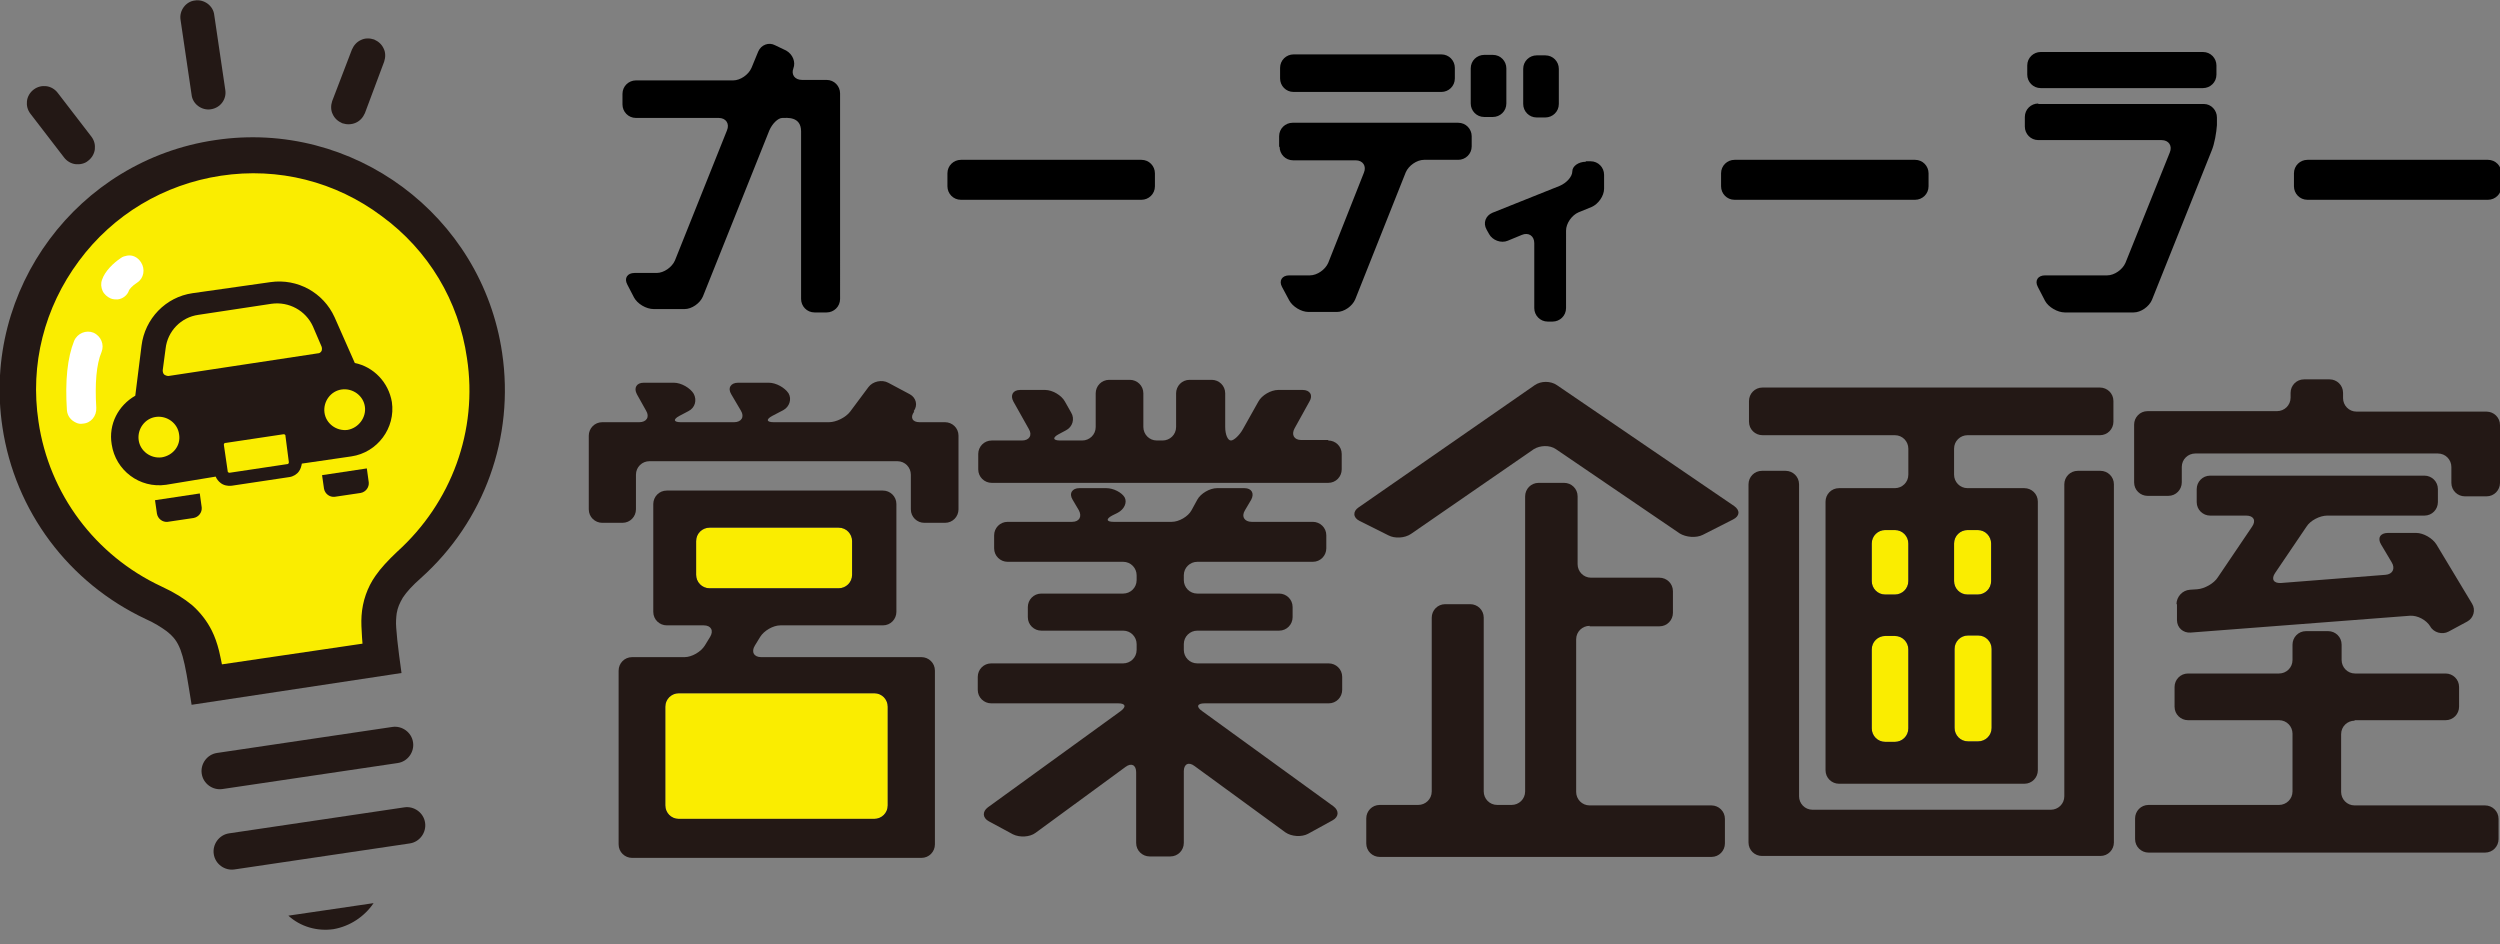
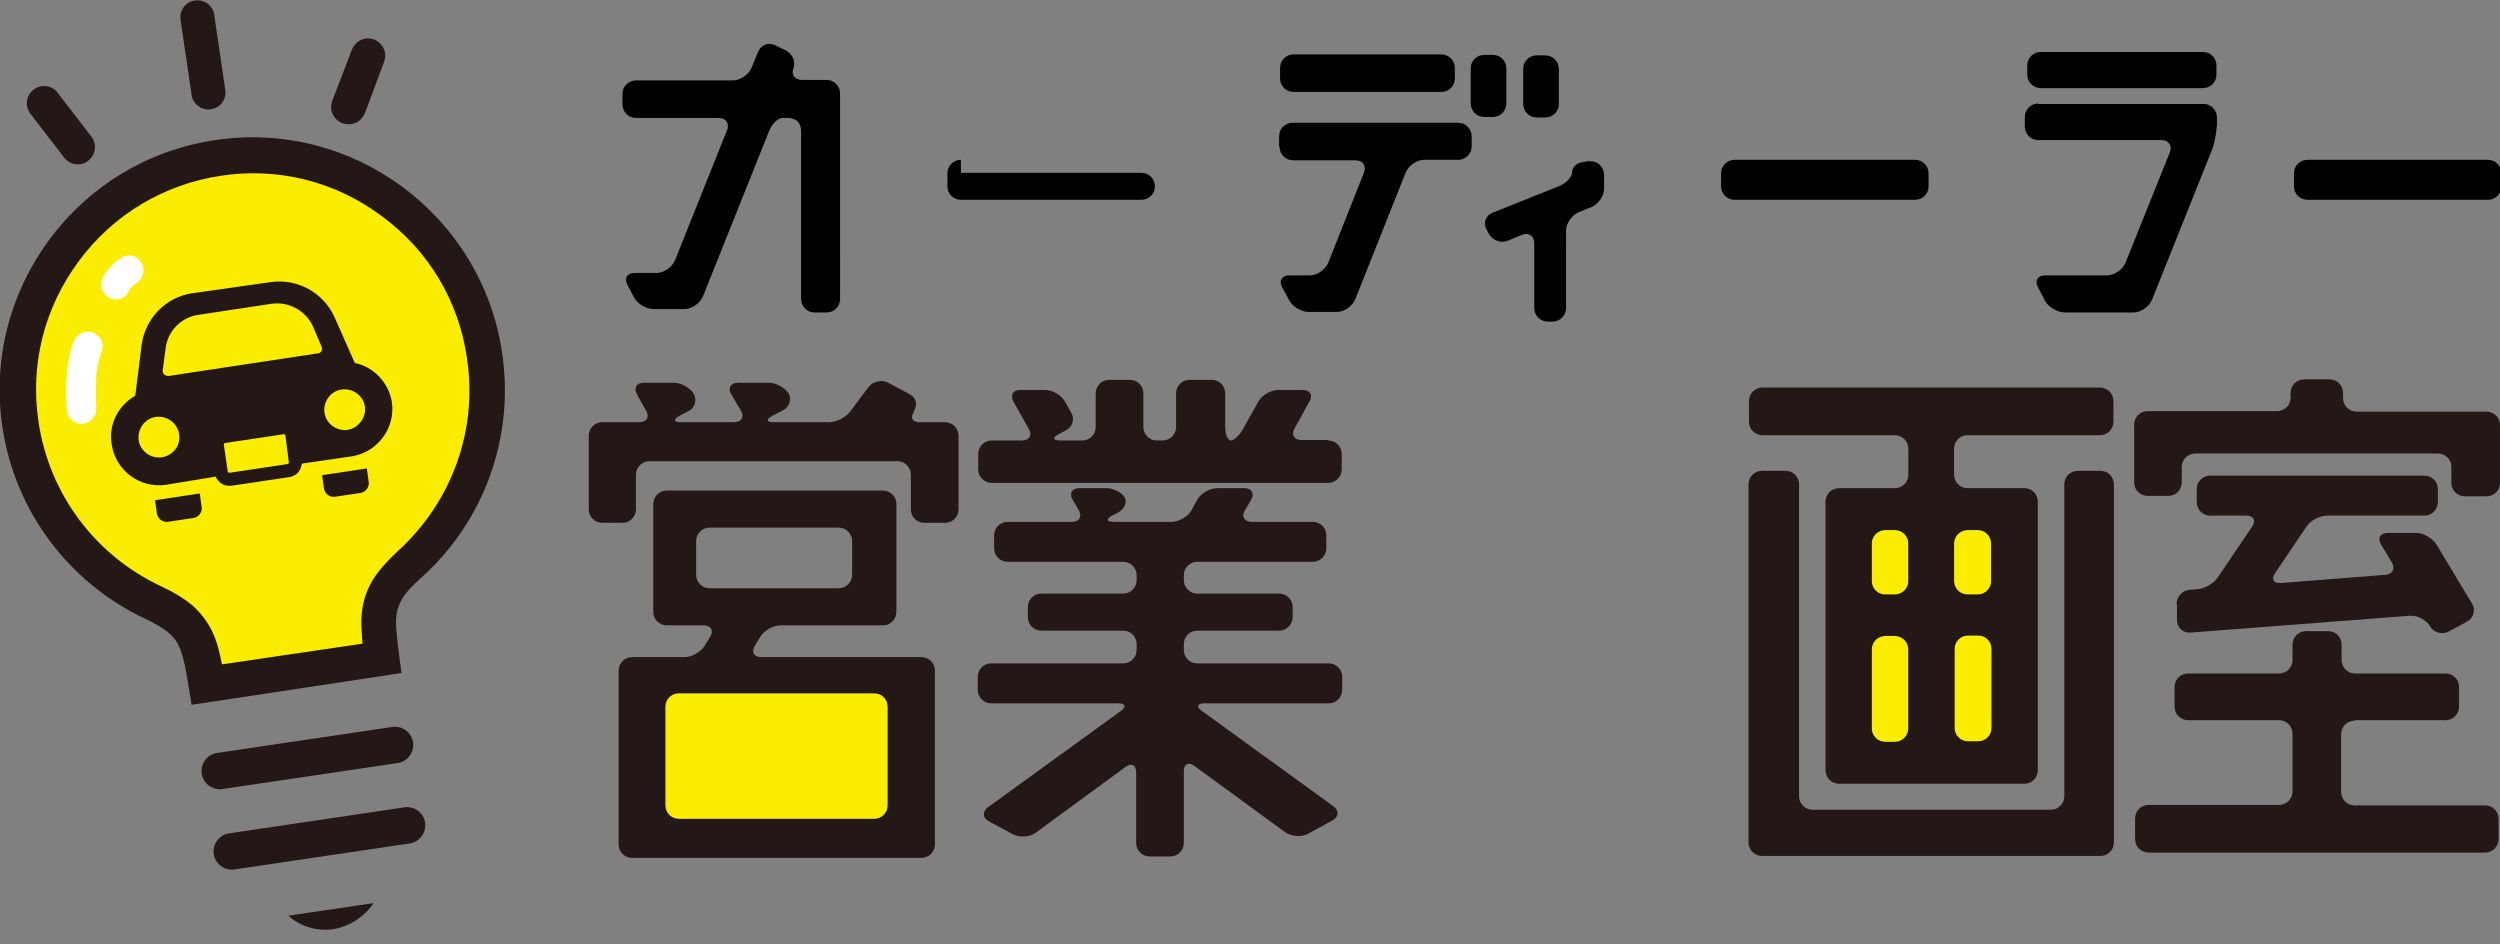
<svg xmlns="http://www.w3.org/2000/svg" version="1.1" id="レイヤー_1" x="0px" y="0px" viewBox="0 0 519.3 196.1" style="enable-background:new 0 0 519.3 196.1;" xml:space="preserve">
  <rect x="0" y="0" width="519.3" height="196.1" fill="#808080" stroke="none" />
  <style type="text/css">
	.st0{fill:#FAED00;}
	.st1{fill:#231815;}
	.st2{fill:#FFFFFF;}
</style>
  <g>
    <g>
      <path class="st0" d="M396.4,112.9c0-1.5-1.2-2.8-2.8-2.8h-2c-1.5,0-2.8,1.2-2.8,2.8v7.8c0,1.5,1.2,2.8,2.8,2.8h2    c1.5,0,2.8-1.2,2.8-2.8V112.9z" />
      <path class="st0" d="M391.6,132.1c-1.5,0-2.8,1.2-2.8,2.8v16.4c0,1.5,1.2,2.8,2.8,2.8h2c1.5,0,2.8-1.2,2.8-2.8v-16.4    c0-1.5-1.2-2.8-2.8-2.8H391.6z" />
      <path class="st0" d="M413.6,112.9c0-1.5-1.2-2.8-2.8-2.8h-2.1c-1.5,0-2.8,1.2-2.8,2.8v7.8c0,1.5,1.2,2.8,2.8,2.8h2.1    c1.5,0,2.8-1.2,2.8-2.8V112.9z" />
      <path class="st0" d="M406,151.2c0,1.5,1.2,2.8,2.8,2.8h2.1c1.5,0,2.8-1.2,2.8-2.8v-16.4c0-1.5-1.2-2.8-2.8-2.8h-2.1    c-1.5,0-2.8,1.2-2.8,2.8V151.2z" />
      <path class="st0" d="M181.6,170.1c1.5,0,2.8-1.2,2.8-2.8v-20.5c0-1.5-1.2-2.8-2.8-2.8H141c-1.5,0-2.8,1.2-2.8,2.8v20.5    c0,1.5,1.2,2.8,2.8,2.8H181.6z" />
-       <path class="st0" d="M147.4,109.6c-1.5,0-2.8,1.2-2.8,2.8v7c0,1.5,1.2,2.8,2.8,2.8h26.8c1.5,0,2.8-1.2,2.8-2.8v-7    c0-1.5-1.2-2.8-2.8-2.8H147.4z" />
      <path d="M166.6,16.6c-1.5,0-2.3-1.1-1.8-2.4c0.5-1.3-0.1-2.9-1.5-3.7L161,9.4c-1.3-0.7-2.9-0.1-3.5,1.3l-1.4,3.4    c-0.6,1.4-2.3,2.6-3.8,2.6h-20.2c-1.5,0-2.8,1.2-2.8,2.8v2.2c0,1.5,1.2,2.8,2.8,2.8h17.2c1.5,0,2.3,1.2,1.7,2.6l-10.8,27    c-0.6,1.4-2.3,2.6-3.8,2.6h-4.6c-1.5,0-2.2,1.1-1.5,2.4l1.4,2.7c0.7,1.3,2.5,2.4,4.1,2.4h6.4c1.5,0,3.2-1.2,3.8-2.6l13.8-34.5    c0.6-1.4,1.8-2.6,2.7-2.6s3.9-0.4,3.9,2.8v34.8c0,1.5,1.2,2.8,2.8,2.8h2.5c1.5,0,2.8-1.2,2.8-2.8V19.4c0-1.5-1.2-2.8-2.8-2.8    H166.6z" />
-       <path d="M199.6,33.2c-1.5,0-2.8,1.2-2.8,2.8v2.7c0,1.5,1.2,2.8,2.8,2.8h37.5c1.5,0,2.8-1.2,2.8-2.8V36c0-1.5-1.2-2.8-2.8-2.8    H199.6z" />
+       <path d="M199.6,33.2c-1.5,0-2.8,1.2-2.8,2.8v2.7c0,1.5,1.2,2.8,2.8,2.8h37.5c1.5,0,2.8-1.2,2.8-2.8c0-1.5-1.2-2.8-2.8-2.8    H199.6z" />
      <path d="M329.4,33.6c-1.5,0-2.8,0.9-2.8,2s-1.2,2.4-2.6,3l-14,5.6c-1.4,0.6-2,2.1-1.2,3.5l0.5,0.9c0.7,1.3,2.5,2,3.9,1.4l2.9-1.2    c1.4-0.6,2.6,0.2,2.6,1.7v13.5c0,1.5,1.2,2.8,2.8,2.8h1c1.5,0,2.8-1.2,2.8-2.8V47.9c0-1.5,1.2-3.2,2.6-3.8l2.7-1.1    c1.4-0.6,2.6-2.3,2.6-3.8v-2.9c0-1.5-1.2-2.8-2.8-2.8H329.4z" />
      <path d="M360.3,33.2c-1.5,0-2.8,1.2-2.8,2.8v2.7c0,1.5,1.2,2.8,2.8,2.8h37.5c1.5,0,2.8-1.2,2.8-2.8V36c0-1.5-1.2-2.8-2.8-2.8    H360.3z" />
      <g>
        <g>
          <path d="M460.4,13.6c0-1.5-1.2-2.8-2.8-2.8h-33.7c-1.5,0-2.8,1.2-2.8,2.8v1.9c0,1.5,1.2,2.8,2.8,2.8h33.7c1.5,0,2.8-1.2,2.8-2.8      V13.6z" />
        </g>
        <g>
          <path d="M423.4,21.5c-1.5,0-2.8,1.2-2.8,2.8v2c0,1.5,1.2,2.8,2.8,2.8h25.6c1.5,0,2.3,1.2,1.7,2.6l-9.2,22.9      c-0.6,1.4-2.3,2.6-3.8,2.6h-12.9c-1.5,0-2.2,1.1-1.5,2.4l1.5,2.9c0.7,1.3,2.6,2.4,4.1,2.4h14.3c1.5,0,3.2-1.2,3.8-2.6l12.4-31      c0.6-1.4,1-3.8,1.1-5.3l0-1.6c0-1.5-1.2-2.8-2.7-2.8H423.4z" />
        </g>
      </g>
      <path d="M479.3,33.2c-1.5,0-2.8,1.2-2.8,2.8v2.7c0,1.5,1.2,2.8,2.8,2.8h37.5c1.5,0,2.8-1.2,2.8-2.8V36c0-1.5-1.2-2.8-2.8-2.8    H479.3z" />
      <g>
        <g>
          <path class="st1" d="M189.9,85.5c-0.9,1.2-0.4,2.2,1.1,2.2h5.3c1.5,0,2.8,1.2,2.8,2.8v15.3c0,1.5-1.2,2.8-2.8,2.8h-4.3      c-1.5,0-2.8-1.2-2.8-2.8v-7.2c0-1.5-1.2-2.8-2.8-2.8h-51.5c-1.5,0-2.8,1.2-2.8,2.8v7.2c0,1.5-1.2,2.8-2.8,2.8h-4.2      c-1.5,0-2.8-1.2-2.8-2.8V90.5c0-1.5,1.2-2.8,2.8-2.8h7.7c1.5,0,2.2-1.1,1.4-2.4l-1.9-3.4c-0.7-1.3-0.1-2.4,1.4-2.4h6.3      c1.5,0,3.4,1.1,4.1,2.3c0.7,1.3,0.3,2.9-1.1,3.6l-1.9,1c-1.3,0.7-1.2,1.3,0.3,1.3h11.1c1.5,0,2.2-1.1,1.4-2.4l-2-3.4      c-0.8-1.3-0.1-2.4,1.4-2.4h6.4c1.5,0,3.3,1,4.1,2.2c0.7,1.2,0.2,2.8-1.1,3.5l-2.3,1.2c-1.3,0.7-1.2,1.3,0.3,1.3h11.5      c1.5,0,3.5-1,4.4-2.2l3.8-5.1c0.9-1.2,2.8-1.6,4.1-0.9l4.5,2.4c1.3,0.7,1.7,2.3,0.8,3.5L189.9,85.5z M162.1,129.9      c-1.5,0-3.4,1.1-4.2,2.4l-1.1,1.8c-0.8,1.3-0.2,2.4,1.3,2.4h33.3c1.5,0,2.8,1.2,2.8,2.8v36.1c0,1.5-1.2,2.8-2.8,2.8h-60.1      c-1.5,0-2.8-1.2-2.8-2.8v-36.1c0-1.5,1.2-2.8,2.8-2.8h10.9c1.5,0,3.4-1.1,4.2-2.4l1.1-1.8c0.8-1.3,0.2-2.4-1.3-2.4h-7.7      c-1.5,0-2.8-1.2-2.8-2.8v-22.4c0-1.5,1.2-2.8,2.8-2.8h44.9c1.5,0,2.8,1.2,2.8,2.8v22.4c0,1.5-1.2,2.8-2.8,2.8H162.1z       M181.6,170.1c1.5,0,2.8-1.2,2.8-2.8v-20.5c0-1.5-1.2-2.8-2.8-2.8H141c-1.5,0-2.8,1.2-2.8,2.8v20.5c0,1.5,1.2,2.8,2.8,2.8H181.6      z M147.4,109.6c-1.5,0-2.8,1.2-2.8,2.8v7c0,1.5,1.2,2.8,2.8,2.8h26.8c1.5,0,2.8-1.2,2.8-2.8v-7c0-1.5-1.2-2.8-2.8-2.8H147.4z" />
        </g>
        <g>
          <path class="st1" d="M277,167.5c1.2,0.9,1.1,2.2-0.2,2.9l-5.1,2.8c-1.3,0.7-3.4,0.6-4.7-0.3l-18.9-13.8      c-1.2-0.9-2.2-0.4-2.2,1.1v14.9c0,1.5-1.2,2.8-2.8,2.8h-4.3c-1.5,0-2.8-1.2-2.8-2.8v-14.7c0-1.5-1-2-2.2-1.1L215.1,173      c-1.2,0.9-3.3,1-4.7,0.3l-5-2.7c-1.3-0.7-1.4-2-0.2-2.9l27.6-20c1.2-0.9,1-1.6-0.5-1.6h-26.4c-1.5,0-2.8-1.2-2.8-2.8v-2.7      c0-1.5,1.2-2.8,2.8-2.8h27.4c1.5,0,2.8-1.2,2.8-2.8v-1.2c0-1.5-1.2-2.8-2.8-2.8h-17c-1.5,0-2.8-1.2-2.8-2.8v-2.1      c0-1.5,1.2-2.8,2.8-2.8h17c1.5,0,2.8-1.2,2.8-2.8v-1c0-1.5-1.2-2.8-2.8-2.8h-24c-1.5,0-2.8-1.2-2.8-2.8v-2.7      c0-1.5,1.2-2.8,2.8-2.8h13.4c1.5,0,2.1-1.1,1.4-2.4l-1.3-2.2c-0.8-1.3-0.1-2.4,1.4-2.4h5.6c1.5,0,3.2,0.9,3.8,1.9      c0.6,1.1-0.1,2.5-1.4,3.2l-1.2,0.6c-1.3,0.7-1.2,1.3,0.3,1.3h12.1c1.5,0,3.4-1.1,4.1-2.4l1.2-2.2c0.7-1.3,2.6-2.4,4.1-2.4h5.7      c1.5,0,2.1,1.1,1.4,2.4l-1.3,2.2c-0.8,1.3-0.1,2.4,1.4,2.4h12.7c1.5,0,2.8,1.2,2.8,2.8v2.7c0,1.5-1.2,2.8-2.8,2.8h-24      c-1.5,0-2.8,1.2-2.8,2.8v1c0,1.5,1.2,2.8,2.8,2.8h17c1.5,0,2.8,1.2,2.8,2.8v2.1c0,1.5-1.2,2.8-2.8,2.8h-17      c-1.5,0-2.8,1.2-2.8,2.8v1.2c0,1.5,1.2,2.8,2.8,2.8H276c1.5,0,2.8,1.2,2.8,2.8v2.7c0,1.5-1.2,2.8-2.8,2.8h-25.8      c-1.5,0-1.8,0.7-0.5,1.6L277,167.5z M275.9,91.5c1.5,0,2.8,1.2,2.8,2.8v3.2c0,1.5-1.2,2.8-2.8,2.8H206c-1.5,0-2.8-1.2-2.8-2.8      v-3.2c0-1.5,1.2-2.8,2.8-2.8h6.3c1.5,0,2.2-1.1,1.4-2.4l-3.2-5.7c-0.7-1.3-0.1-2.4,1.4-2.4h5.2c1.5,0,3.4,1.1,4.1,2.4l1.3,2.3      c0.8,1.3,0.3,3-1.1,3.7l-1.5,0.8c-1.3,0.7-1.2,1.3,0.3,1.3h4.6c1.5,0,2.8-1.2,2.8-2.8v-7c0-1.5,1.2-2.8,2.8-2.8h4.3      c1.5,0,2.8,1.2,2.8,2.8v7c0,1.5,1.2,2.8,2.8,2.8h1.2c1.5,0,2.8-1.2,2.8-2.8v-7c0-1.5,1.2-2.8,2.8-2.8h4.6c1.5,0,2.8,1.2,2.8,2.8      v7c0,1.5,0.5,2.8,1.2,2.8c0.6,0,1.8-1.1,2.5-2.4l3.2-5.7c0.7-1.3,2.6-2.4,4.1-2.4h5.1c1.5,0,2.2,1.1,1.4,2.4l-3.1,5.6      c-0.7,1.3-0.1,2.4,1.4,2.4H275.9z" />
        </g>
        <g>
-           <path class="st1" d="M323.2,93.3c-1.3-0.9-3.3-0.8-4.6,0l-25.5,17.6c-1.3,0.9-3.4,1-4.7,0.3l-6-3c-1.4-0.7-1.4-2-0.2-2.8      L318.8,80c1.3-0.9,3.3-0.9,4.6,0l36.8,25.1c1.3,0.9,1.2,2.1-0.2,2.8l-6.3,3.2c-1.4,0.7-3.5,0.5-4.8-0.3L323.2,93.3z M330.2,130      c-1.5,0-2.8,1.2-2.8,2.8v31.7c0,1.5,1.2,2.8,2.8,2.8h25.3c1.5,0,2.8,1.2,2.8,2.8v5.1c0,1.5-1.2,2.8-2.8,2.8h-68.9      c-1.5,0-2.8-1.2-2.8-2.8V170c0-1.5,1.2-2.8,2.8-2.8h8c1.5,0,2.8-1.2,2.8-2.8v-36.1c0-1.5,1.2-2.8,2.8-2.8h5.2      c1.5,0,2.8,1.2,2.8,2.8v36.1c0,1.5,1.2,2.8,2.8,2.8h3c1.5,0,2.8-1.2,2.8-2.8v-61.3c0-1.5,1.2-2.8,2.8-2.8h5.3      c1.5,0,2.8,1.2,2.8,2.8v14.1c0,1.5,1.2,2.8,2.8,2.8h14.2c1.5,0,2.8,1.2,2.8,2.8v4.5c0,1.5-1.2,2.8-2.8,2.8H330.2z" />
-         </g>
+           </g>
        <g>
          <path class="st1" d="M428.8,100.6c0-1.5,1.2-2.8,2.8-2.8h4.7c1.5,0,2.8,1.2,2.8,2.8V175c0,1.5-1.2,2.8-2.8,2.8H366      c-1.5,0-2.8-1.2-2.8-2.8v-74.4c0-1.5,1.2-2.8,2.8-2.8h4.9c1.5,0,2.8,1.2,2.8,2.8v64.8c0,1.5,1.2,2.8,2.8,2.8H426      c1.5,0,2.8-1.2,2.8-2.8V100.6z M393.6,101.4c1.5,0,2.8-1.2,2.8-2.8v-5.4c0-1.5-1.2-2.8-2.8-2.8h-27.5c-1.5,0-2.8-1.2-2.8-2.8      v-4.3c0-1.5,1.2-2.8,2.8-2.8h70.1c1.5,0,2.8,1.2,2.8,2.8v4.3c0,1.5-1.2,2.8-2.8,2.8h-27.5c-1.5,0-2.8,1.2-2.8,2.8v5.4      c0,1.5,1.2,2.8,2.8,2.8h11.8c1.5,0,2.8,1.2,2.8,2.8V160c0,1.5-1.2,2.8-2.8,2.8H382c-1.5,0-2.8-1.2-2.8-2.8v-55.8      c0-1.5,1.2-2.8,2.8-2.8H393.6z M396.4,112.9c0-1.5-1.2-2.8-2.8-2.8h-2c-1.5,0-2.8,1.2-2.8,2.8v7.8c0,1.5,1.2,2.8,2.8,2.8h2      c1.5,0,2.8-1.2,2.8-2.8V112.9z M391.6,132.1c-1.5,0-2.8,1.2-2.8,2.8v16.4c0,1.5,1.2,2.8,2.8,2.8h2c1.5,0,2.8-1.2,2.8-2.8v-16.4      c0-1.5-1.2-2.8-2.8-2.8H391.6z M413.6,112.9c0-1.5-1.2-2.8-2.8-2.8h-2.1c-1.5,0-2.8,1.2-2.8,2.8v7.8c0,1.5,1.2,2.8,2.8,2.8h2.1      c1.5,0,2.8-1.2,2.8-2.8V112.9z M406,151.2c0,1.5,1.2,2.8,2.8,2.8h2.1c1.5,0,2.8-1.2,2.8-2.8v-16.4c0-1.5-1.2-2.8-2.8-2.8h-2.1      c-1.5,0-2.8,1.2-2.8,2.8V151.2z" />
        </g>
        <g>
          <path class="st1" d="M486.7,82.7c0,1.5,1.2,2.8,2.8,2.8h27c1.5,0,2.8,1.2,2.8,2.8v12c0,1.5-1.2,2.8-2.8,2.8H512      c-1.5,0-2.8-1.2-2.8-2.8V97c0-1.5-1.2-2.8-2.8-2.8h-50.4c-1.5,0-2.8,1.2-2.8,2.8v3.2c0,1.5-1.2,2.8-2.8,2.8h-4.3      c-1.5,0-2.8-1.2-2.8-2.8v-12c0-1.5,1.2-2.8,2.8-2.8h26.9c1.5,0,2.8-1.2,2.8-2.8v-1c0-1.5,1.2-2.8,2.8-2.8h5.3      c1.5,0,2.8,1.2,2.8,2.8V82.7z M489.1,149.7c-1.5,0-2.8,1.2-2.8,2.8v12c0,1.5,1.2,2.8,2.8,2.8h27.1c1.5,0,2.8,1.2,2.8,2.8v4.2      c0,1.5-1.2,2.8-2.8,2.8h-69.9c-1.5,0-2.8-1.2-2.8-2.8V170c0-1.5,1.2-2.8,2.8-2.8h27.1c1.5,0,2.8-1.2,2.8-2.8v-12      c0-1.5-1.2-2.8-2.8-2.8h-18.9c-1.5,0-2.8-1.2-2.8-2.8v-4.1c0-1.5,1.2-2.8,2.8-2.8h18.9c1.5,0,2.8-1.2,2.8-2.8v-3.2      c0-1.5,1.2-2.8,2.8-2.8h4.6c1.5,0,2.8,1.2,2.8,2.8v3.2c0,1.5,1.2,2.8,2.8,2.8H508c1.5,0,2.8,1.2,2.8,2.8v4.1      c0,1.5-1.2,2.8-2.8,2.8H489.1z M452.1,125.5c0-1.5,1.2-2.9,2.8-3l1.5-0.1c1.5-0.1,3.5-1.2,4.3-2.5l7.1-10.5      c0.9-1.3,0.3-2.3-1.2-2.3h-7.5c-1.5,0-2.8-1.2-2.8-2.8v-2.7c0-1.5,1.2-2.8,2.8-2.8h44.5c1.5,0,2.8,1.2,2.8,2.8v2.7      c0,1.5-1.2,2.8-2.8,2.8h-20.2c-1.5,0-3.5,1-4.3,2.3l-6.5,9.6c-0.9,1.3-0.3,2.2,1.2,2.1l21.7-1.7c1.5-0.1,2.1-1.3,1.3-2.6      l-2.2-3.7c-0.8-1.3-0.2-2.4,1.4-2.4h5.9c1.5,0,3.4,1.1,4.2,2.4l7.4,12.3c0.8,1.3,0.3,3-1,3.7l-3.9,2.1c-1.3,0.7-3.1,0.2-3.8-1.1      l0,0c-0.8-1.3-2.6-2.3-4.2-2.2l-45.6,3.5c-1.5,0.1-2.8-1-2.8-2.6V125.5z" />
        </g>
      </g>
      <g>
        <g>
          <path d="M265.8,30.5c0,1.5,1.2,2.8,2.8,2.8h13c1.5,0,2.3,1.2,1.7,2.6l-7.4,18.7c-0.6,1.4-2.3,2.6-3.8,2.6h-4.3      c-1.5,0-2.2,1.1-1.5,2.4l1.5,2.8c0.7,1.3,2.5,2.4,4,2.4h5.9c1.5,0,3.2-1.2,3.8-2.6l10.5-26.4c0.6-1.4,2.3-2.6,3.8-2.6h7.1      c1.5,0,2.8-1.2,2.8-2.8v-2.1c0-1.5-1.2-2.8-2.8-2.8h-34.4c-1.5,0-2.8,1.2-2.8,2.8V30.5z" />
        </g>
        <g>
          <path d="M302.2,14.1c0-1.5-1.2-2.8-2.8-2.8h-30.7c-1.5,0-2.8,1.2-2.8,2.8v2.2c0,1.5,1.2,2.8,2.8,2.8h30.7c1.5,0,2.8-1.2,2.8-2.8      V14.1z" />
        </g>
        <g>
          <path d="M305.5,21.5c0,1.5,1.2,2.8,2.8,2.8h1.8c1.5,0,2.8-1.2,2.8-2.8v-7.3c0-1.5-1.2-2.8-2.8-2.8h-1.8c-1.5,0-2.8,1.2-2.8,2.8      V21.5z" />
        </g>
        <g>
          <path d="M319.2,11.5c-1.5,0-2.8,1.2-2.8,2.8v7.3c0,1.5,1.2,2.8,2.8,2.8h1.8c1.5,0,2.8-1.2,2.8-2.8v-7.3c0-1.5-1.2-2.8-2.8-2.8      H319.2z" />
        </g>
      </g>
    </g>
    <g>
      <path class="st0" d="M45.4,33.5C32.8,35.3,21.7,42,14.1,52.3C6.5,62.5,3.3,75.1,5.2,87.7c2.4,15.9,12.5,29.5,27.1,36.3    c2.9,1.4,5,2.7,6.8,4.2c1.8,1.5,3.3,3.5,4.3,5.6c0.6,1.3,1.1,2.7,1.6,4.4c0.1,0.3,0.6,2.9,0.6,2.9l31-4.6l-0.1-1.4    c-0.1-1.8-0.2-3.3-0.1-4.8c0.2-3.2,1.3-6.2,3.1-8.8c1.2-1.7,2.7-3.4,4.8-5.3c12-10.8,17.7-26.7,15.4-42.6    c-1.9-12.6-8.5-23.8-18.8-31.4C70.7,34.7,58.1,31.6,45.4,33.5z" />
      <g>
        <path class="st2" d="M26.4,53.1c-0.5,0.1-0.9,0.2-1.3,0.5c-1.5,1-3.3,2.7-3.9,4.5c-0.3,0.8-0.2,1.6,0.1,2.3     c0.3,0.7,1,1.3,1.7,1.6c0.5,0.2,1,0.2,1.4,0.2c1.1-0.1,2.1-0.9,2.4-1.9c0.1-0.2,0.6-0.9,1.7-1.6c1.4-0.9,1.7-2.8,0.8-4.2     C28.6,53.4,27.5,52.9,26.4,53.1z" />
        <path class="st2" d="M21.1,73.1c0.6-1.5-0.1-3.3-1.7-4c-1.5-0.6-3.3,0.1-4,1.7c-1.4,3.5-1.9,8.3-1.5,14.4     c0.1,1.2,0.8,2.1,1.9,2.6c0.4,0.2,0.9,0.3,1.4,0.2c1.7-0.1,2.9-1.6,2.8-3.3C19.7,79.7,20,75.7,21.1,73.1z" />
      </g>
      <g>
        <path class="st1" d="M32.6,106.7c0.2,1.1,1.2,1.8,2.2,1.7l5.4-0.8c1.1-0.2,1.8-1.2,1.7-2.2l-0.4-2.9l-9.3,1.4L32.6,106.7z" />
        <path class="st1" d="M67.3,101.5c0.2,1.1,1.2,1.8,2.2,1.7l5.4-0.8c1.1-0.2,1.8-1.2,1.7-2.2l-0.4-2.9l-9.3,1.4L67.3,101.5z" />
        <path class="st1" d="M73.7,75.4l-4.2-9.5c-2.3-5.1-7.7-8.1-13.3-7.3L40,60.9c-5.6,0.8-9.9,5.3-10.6,10.9l-1.3,10.4     c-3.5,2-5.6,5.9-4.9,10.1c0.8,5.4,5.8,9.2,11.3,8.4L44.8,99c0.2,0.5,0.6,1,1,1.3c0.6,0.5,1.5,0.7,2.3,0.6l12-1.8     c0.8-0.1,1.6-0.6,2-1.2c0.3-0.4,0.5-1,0.6-1.6L73,94.8c5.4-0.8,9.2-5.9,8.4-11.3C80.7,79.4,77.6,76.2,73.7,75.4z M33.6,95     c-2.3,0.3-4.5-1.3-4.8-3.6c-0.3-2.3,1.3-4.5,3.6-4.8c2.3-0.3,4.5,1.3,4.8,3.6C37.6,92.5,36,94.6,33.6,95z M60,96     c0,0.1,0,0.2-0.1,0.3c-0.1,0.1-0.1,0.1-0.2,0.1l-12,1.8c-0.1,0-0.2,0-0.3-0.1c-0.1-0.1-0.1-0.1-0.1-0.2l-0.8-5.5     c0-0.1,0-0.2,0.1-0.3c0.1-0.1,0.1-0.1,0.3-0.1l12-1.8c0.1,0,0.2,0,0.3,0.1c0.1,0.1,0.1,0.1,0.1,0.3L60,96L60,96z M35,78.1     c-0.3,0-0.6-0.1-0.9-0.3c-0.2-0.2-0.3-0.5-0.3-0.9l0.6-4.5c0.4-3.6,3.2-6.5,6.8-7l15.2-2.3c3.6-0.5,7.1,1.4,8.6,4.7l1.8,4.2     c0.1,0.3,0.1,0.6,0,0.9c-0.2,0.3-0.4,0.5-0.8,0.5L35,78.1L35,78.1z M72.2,89.3c-2.3,0.3-4.5-1.3-4.8-3.6     c-0.3-2.3,1.3-4.5,3.6-4.8c2.3-0.3,4.5,1.3,4.8,3.6C76.1,86.7,74.5,88.9,72.2,89.3z" />
      </g>
      <path class="st1" d="M43.8,22.7c-1.9,0.3-3.8-1.1-4-3L37.5,4.1c-0.3-1.9,1.1-3.8,3-4c1.9-0.3,3.8,1.1,4,3l2.3,15.6    C47.1,20.6,45.8,22.4,43.8,22.7z" />
      <path class="st1" d="M15.7,34.1c-0.9-0.1-1.8-0.6-2.4-1.4l-7-9.1c-0.6-0.8-0.8-1.7-0.7-2.6c0.1-0.9,0.6-1.8,1.4-2.4    c0.8-0.6,1.7-0.8,2.6-0.7c0.9,0.1,1.8,0.6,2.4,1.4l7,9.1c0.6,0.8,0.8,1.7,0.7,2.6c-0.1,0.9-0.6,1.8-1.4,2.4    C17.6,34,16.6,34.2,15.7,34.1z" />
      <path class="st1" d="M73.9,25.5c0.9-0.4,1.5-1.1,1.9-2l4-10.7c0.3-0.9,0.3-1.9-0.1-2.7c-0.4-0.9-1.1-1.5-2-1.9    c-0.9-0.3-1.9-0.3-2.7,0.1c-0.9,0.4-1.5,1.1-1.9,2L69,21c-0.3,0.9-0.3,1.9,0.1,2.7c0.4,0.9,1.1,1.5,2,1.9    C72,25.9,73,25.9,73.9,25.5z" />
      <path class="st1" d="M39.8,146.4l-0.6-3.7c-0.6-3.8-1.1-6.1-1.7-7.7c-0.7-1.8-1.4-2.7-2.9-3.9c-1.1-0.8-2.5-1.7-4.3-2.5    c-16-7.5-27.2-22.4-29.8-39.9c-4.3-28.6,15.6-55.4,44.2-59.6c28.6-4.3,55.4,15.6,59.6,44.2c2.6,17.5-3.7,35-16.9,46.8    c-1.7,1.5-2.9,2.8-3.7,4c-0.7,1.2-1.1,2.1-1.3,3.3c-0.1,0.8-0.2,1.8-0.1,3c0.1,1.5,0.3,3.4,0.6,5.7l0.5,3.7L39.8,146.4z     M45.9,36.5C34,38.3,23.5,44.6,16.4,54.2C9.2,63.9,6.2,75.7,8,87.6c2.2,15,11.8,27.8,25.5,34.2c2.8,1.3,4.7,2.5,6.4,3.9    c1.7,1.5,3.1,3.3,4.1,5.3c0.6,1.2,1.1,2.6,1.5,4.2c0.1,0.3,0.6,2.8,0.6,2.8l29.2-4.3l-0.1-1.3c-0.1-1.7-0.2-3.1-0.1-4.5    c0.2-3,1.2-5.9,2.9-8.3c1.1-1.6,2.6-3.2,4.5-5C93.8,104.4,99.3,89.4,97,74.4C95.3,62.5,89,52,79.3,44.9    C69.7,37.7,57.8,34.7,45.9,36.5z" />
      <path class="st1" d="M46.2,163.9c-2,0.3-4-1.1-4.3-3.2c-0.3-2,1.1-4,3.2-4.3l36.4-5.4c2-0.3,4,1.1,4.3,3.2c0.3,2-1.1,4-3.2,4.3    L46.2,163.9z" />
      <path class="st1" d="M48.7,180.6c-2,0.3-4-1.1-4.3-3.2c-0.3-2,1.1-4,3.2-4.3l36.4-5.4c2-0.3,4,1.1,4.3,3.2c0.3,2-1.1,4-3.2,4.3    L48.7,180.6z" />
      <path class="st1" d="M69.3,193c-3.4,0.5-6.9-0.5-9.4-2.8l17.7-2.6C75.7,190.4,72.7,192.4,69.3,193z" />
    </g>
  </g>
</svg>